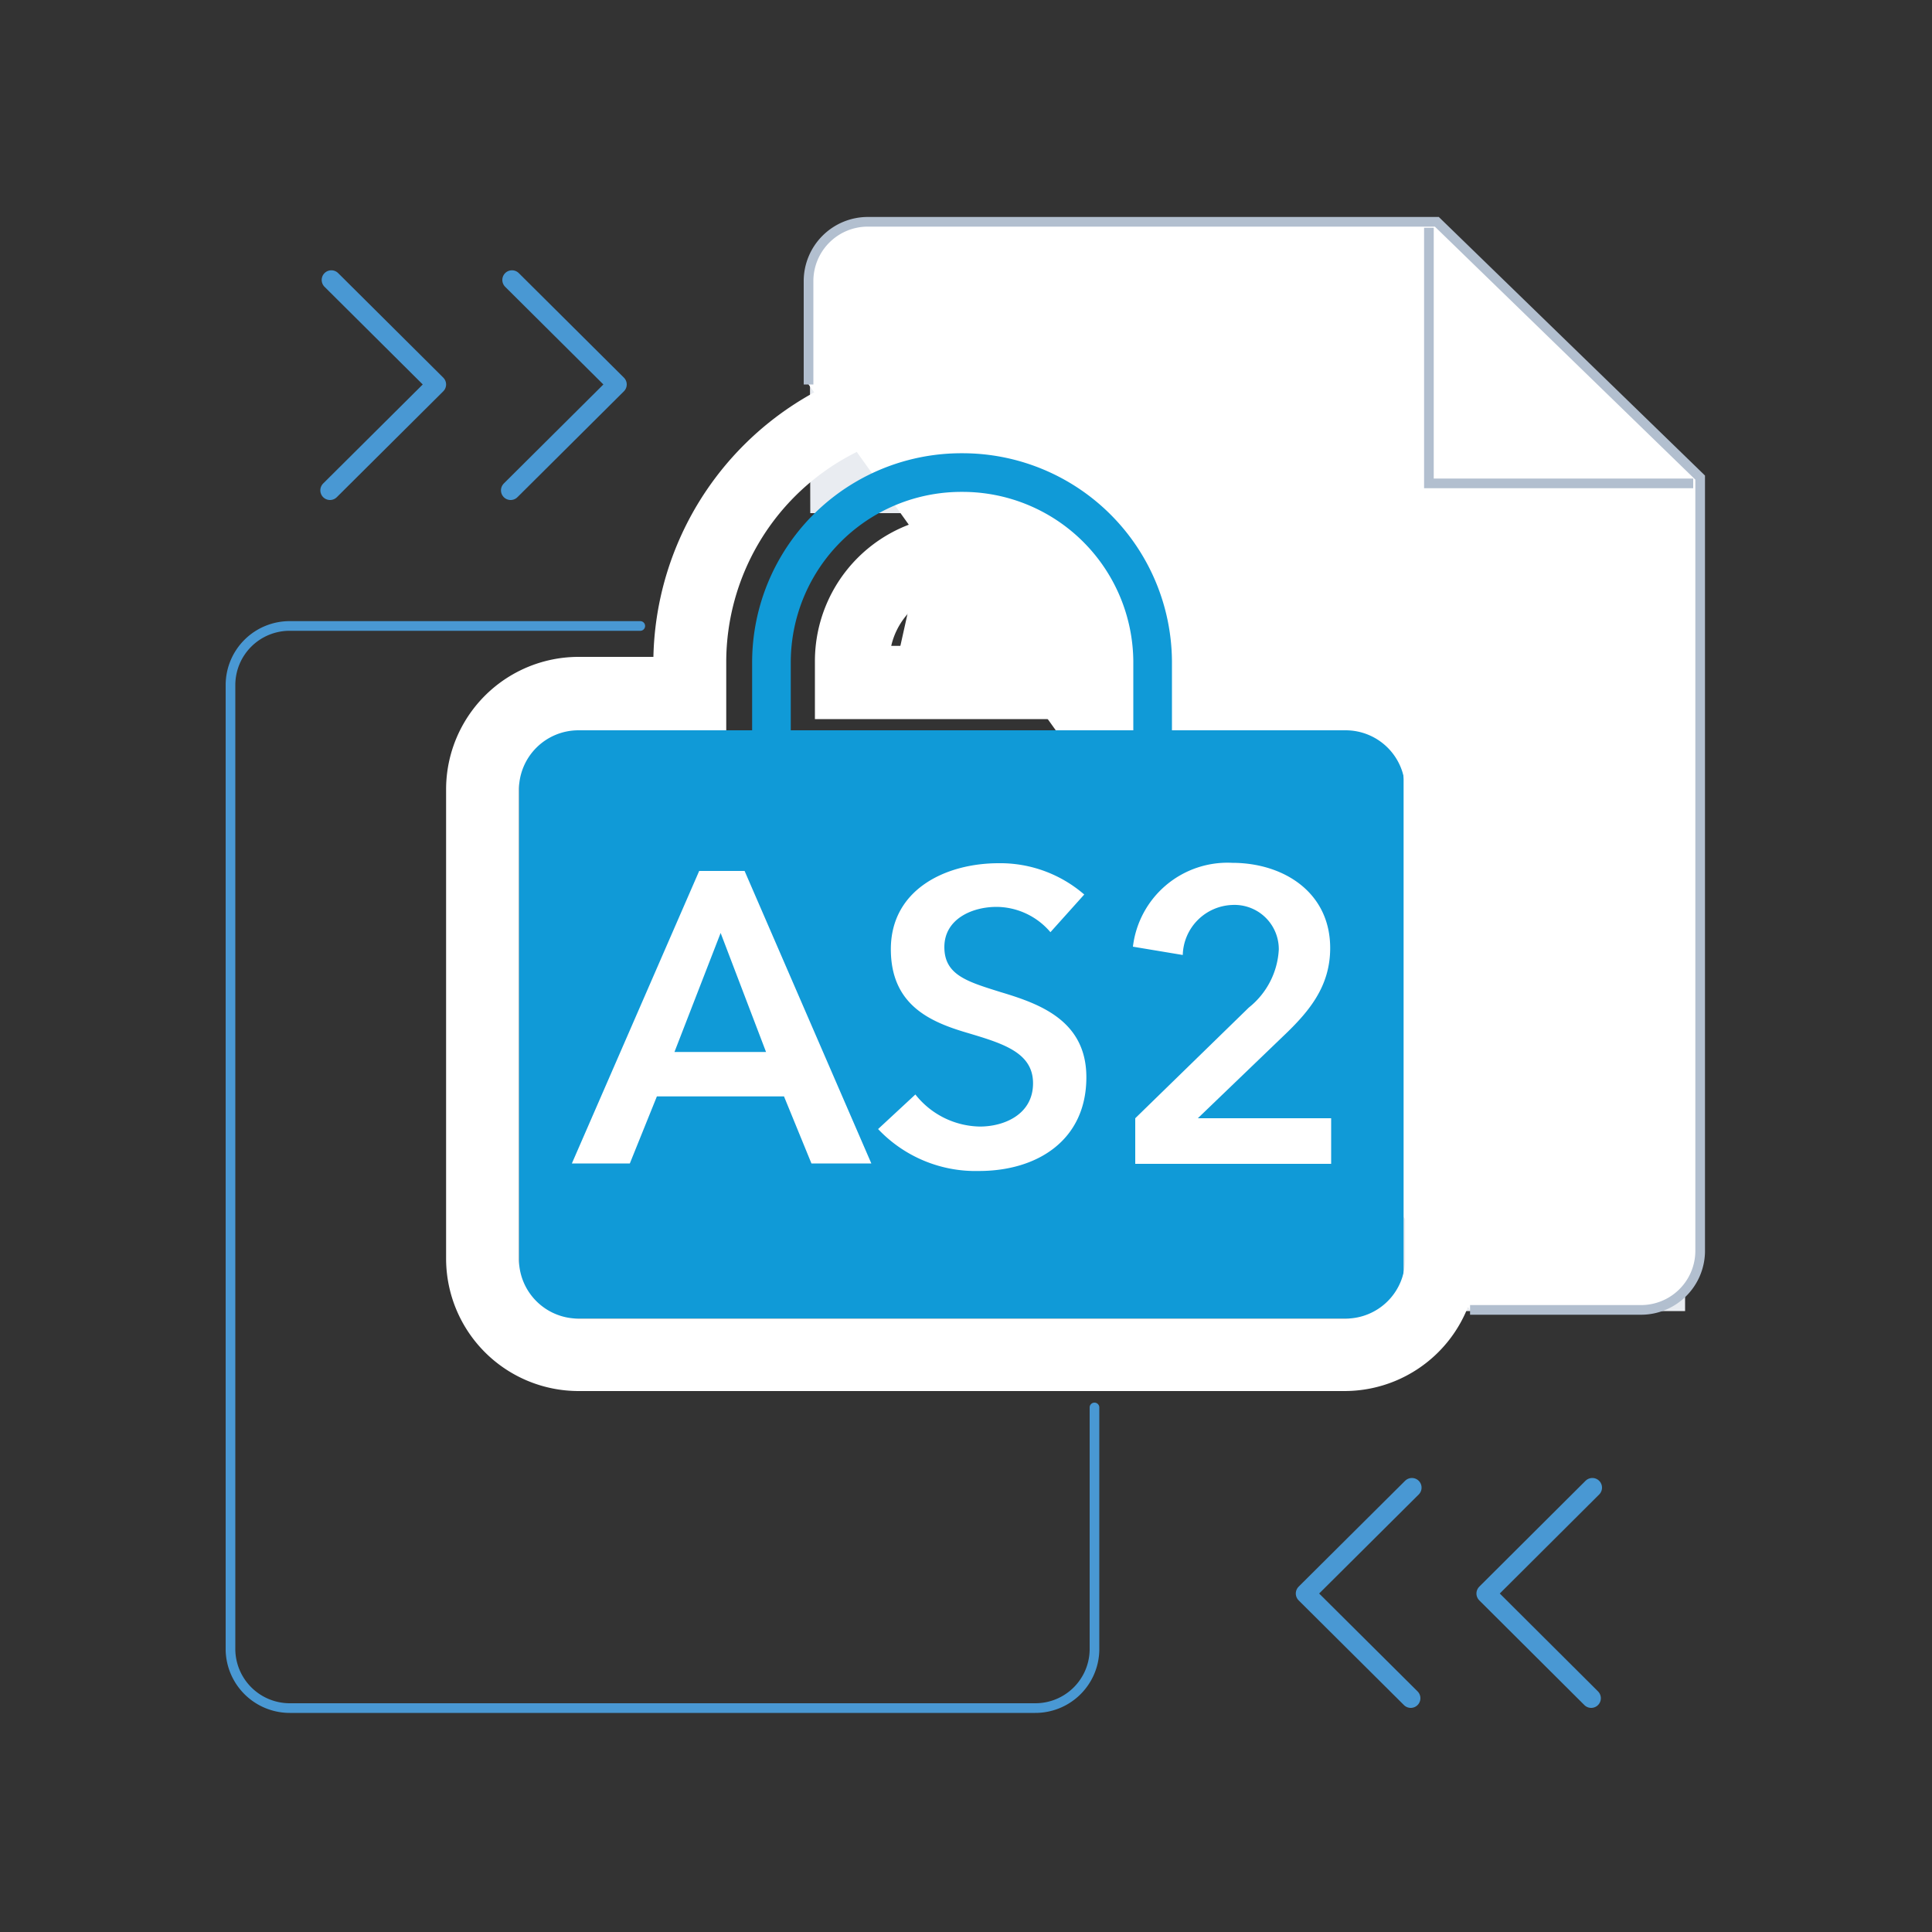
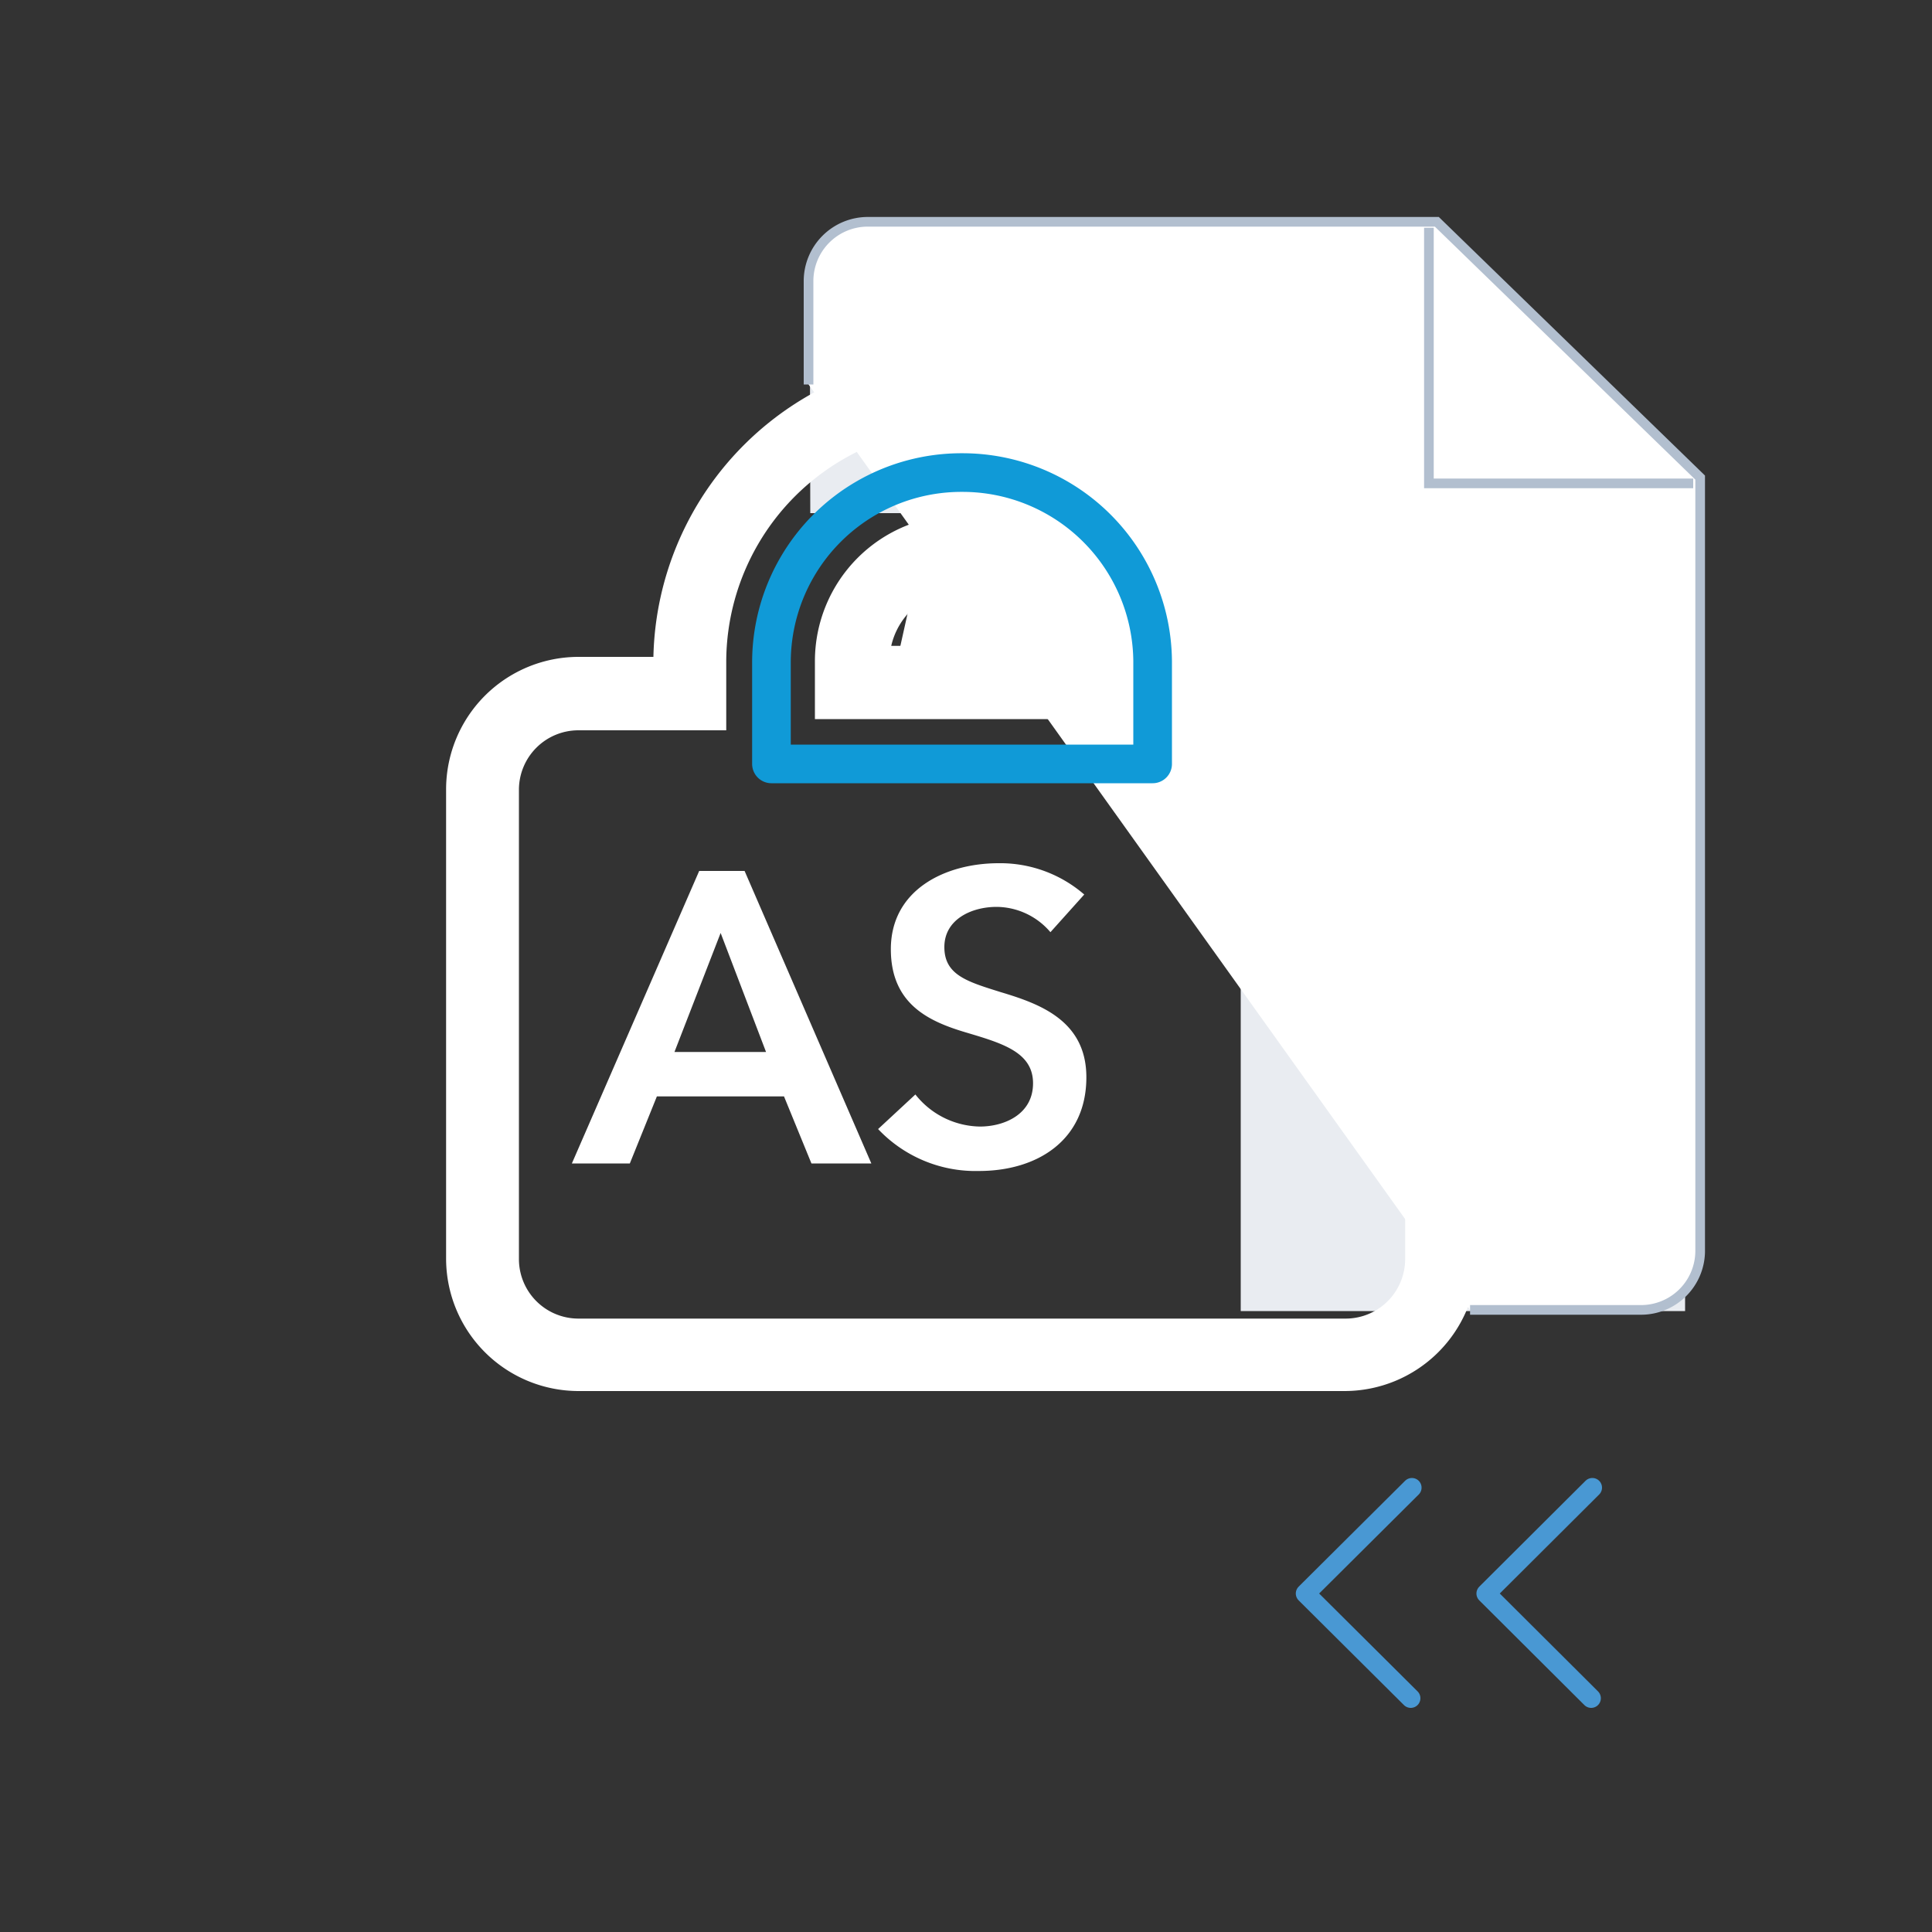
<svg xmlns="http://www.w3.org/2000/svg" id="Layer_1" data-name="Layer 1" viewBox="0 0 100 100">
  <rect x="0" y="0" width="100" height="100" fill="#333333" stroke="none" />
  <title>icon-AS2</title>
  <path d="M41.94,26.56h6.91L64.22,42V67.86h23V25L74.21,11.27,43.45,12s-1.53,0-1.53,5.35Z" style="fill:#e9ecf1" />
  <path d="M41.85,19.9V14.54a3.07,3.07,0,0,1,3.08-3.06H74.37L88,24.72V64.8a3.06,3.06,0,0,1-3.07,3H76.09" style="fill:#fff;stroke:#b2bfcf;stroke-miterlimit:10;stroke-width:0.5px" />
  <polyline points="73.96 11.79 73.96 25.02 87.64 25.02" style="fill:#fff;stroke:#b2bfcf;stroke-miterlimit:10;stroke-width:0.5px" />
-   <path d="M56.65,72.85V85.41a3.06,3.06,0,0,1-3.07,3H15a3.07,3.07,0,0,1-3.07-3V35.46A3.06,3.06,0,0,1,15,32.4H33.14" style="fill:none;stroke:#4998d3;stroke-linecap:round;stroke-miterlimit:10;stroke-width:0.5px" />
-   <polyline points="17.15 14.49 22.59 19.9 17.08 25.38" style="fill:none;stroke:#4998d3;stroke-linecap:round;stroke-linejoin:round" />
-   <polyline points="26.5 14.49 31.94 19.9 26.43 25.38" style="fill:none;stroke:#4998d3;stroke-linecap:round;stroke-linejoin:round" />
  <polyline points="82.36 87.9 76.92 82.48 82.42 77" style="fill:none;stroke:#4998d3;stroke-linecap:round;stroke-linejoin:round" />
  <polyline points="73.02 87.9 67.57 82.48 73.08 77" style="fill:none;stroke:#4998d3;stroke-linecap:round;stroke-linejoin:round" />
  <path d="M49.79,24.46h0a9.83,9.83,0,0,0-9.86,9.8v5.28H59.66V34.23A9.84,9.84,0,0,0,49.79,24.46Z" style="fill:none;stroke:#109ad7;stroke-linecap:round;stroke-linejoin:round;stroke-width:2px" />
-   <path d="M29.4,37.8H70.12a2.52,2.52,0,0,1,2.53,2.52v25.4a2.53,2.53,0,0,1-2.53,2.53H29.4a2.54,2.54,0,0,1-2.54-2.53V40.32A2.53,2.53,0,0,1,29.4,37.8Z" style="fill:#109ad7" />
  <path d="M49.79,22.13A12.16,12.16,0,0,1,62,34.24V37.8h7.65a3.08,3.08,0,0,1,3.08,3.05V65.19a3.08,3.08,0,0,1-3.08,3.06H29.94a3.08,3.08,0,0,1-3.08-3.06V40.85a3.08,3.08,0,0,1,3.08-3.05h7.65V34.24a12.15,12.15,0,0,1,12.2-12.11h0M42.18,37.22H57.3v-3a7.56,7.56,0,0,0-15.12,0h0v3m7.61-18.87A16,16,0,0,0,33.82,34H30a6.86,6.86,0,0,0-6.91,6.82h0V65.19A6.86,6.86,0,0,0,29.94,72H69.58a6.87,6.87,0,0,0,6.88-6.84V40.85A6.87,6.87,0,0,0,69.58,34H65.73A16,16,0,0,0,49.79,18.35ZM46.13,33.43a3.76,3.76,0,0,1,7.33,0Z" style="fill:#fff" />
  <path d="M36.19,45.08h2.35L45.1,60.22H42l-1.42-3.47H34L32.6,60.22h-3Zm3.46,9.37L37.3,48.29l-2.39,6.16Z" style="fill:#fff" />
  <path d="M54.37,48.25a3.69,3.69,0,0,0-2.79-1.31c-1.27,0-2.7.63-2.7,2.08s1.19,1.79,2.91,2.33c2,.6,4.44,1.46,4.44,4.41,0,3.26-2.54,4.85-5.56,4.85a6.94,6.94,0,0,1-5.22-2.17l1.93-1.79a4.34,4.34,0,0,0,3.34,1.66c1.26,0,2.75-.63,2.75-2.24S51.88,54,50,53.44,46.11,52,46.11,49.13c0-3.08,2.82-4.45,5.58-4.45a6.64,6.64,0,0,1,4.43,1.62Z" style="fill:#fff" />
-   <path d="M58.76,57.88l5.88-5.73a4.11,4.11,0,0,0,1.55-3A2.29,2.29,0,0,0,64,46.84a1.34,1.34,0,0,0-.2,0,2.66,2.66,0,0,0-2.58,2.59L58.64,49a4.93,4.93,0,0,1,5.14-4.34c2.65,0,5.07,1.52,5.07,4.41,0,2-1.1,3.3-2.45,4.58L62,57.88H68.9v2.36H58.76Z" style="fill:#fff" />
  <path d="M46.57,33.58l.82-3.68s3.69.38,3.84.43,2.59,3.25,2.59,3.25L50.2,34.67Z" style="fill:#fff" />
</svg>